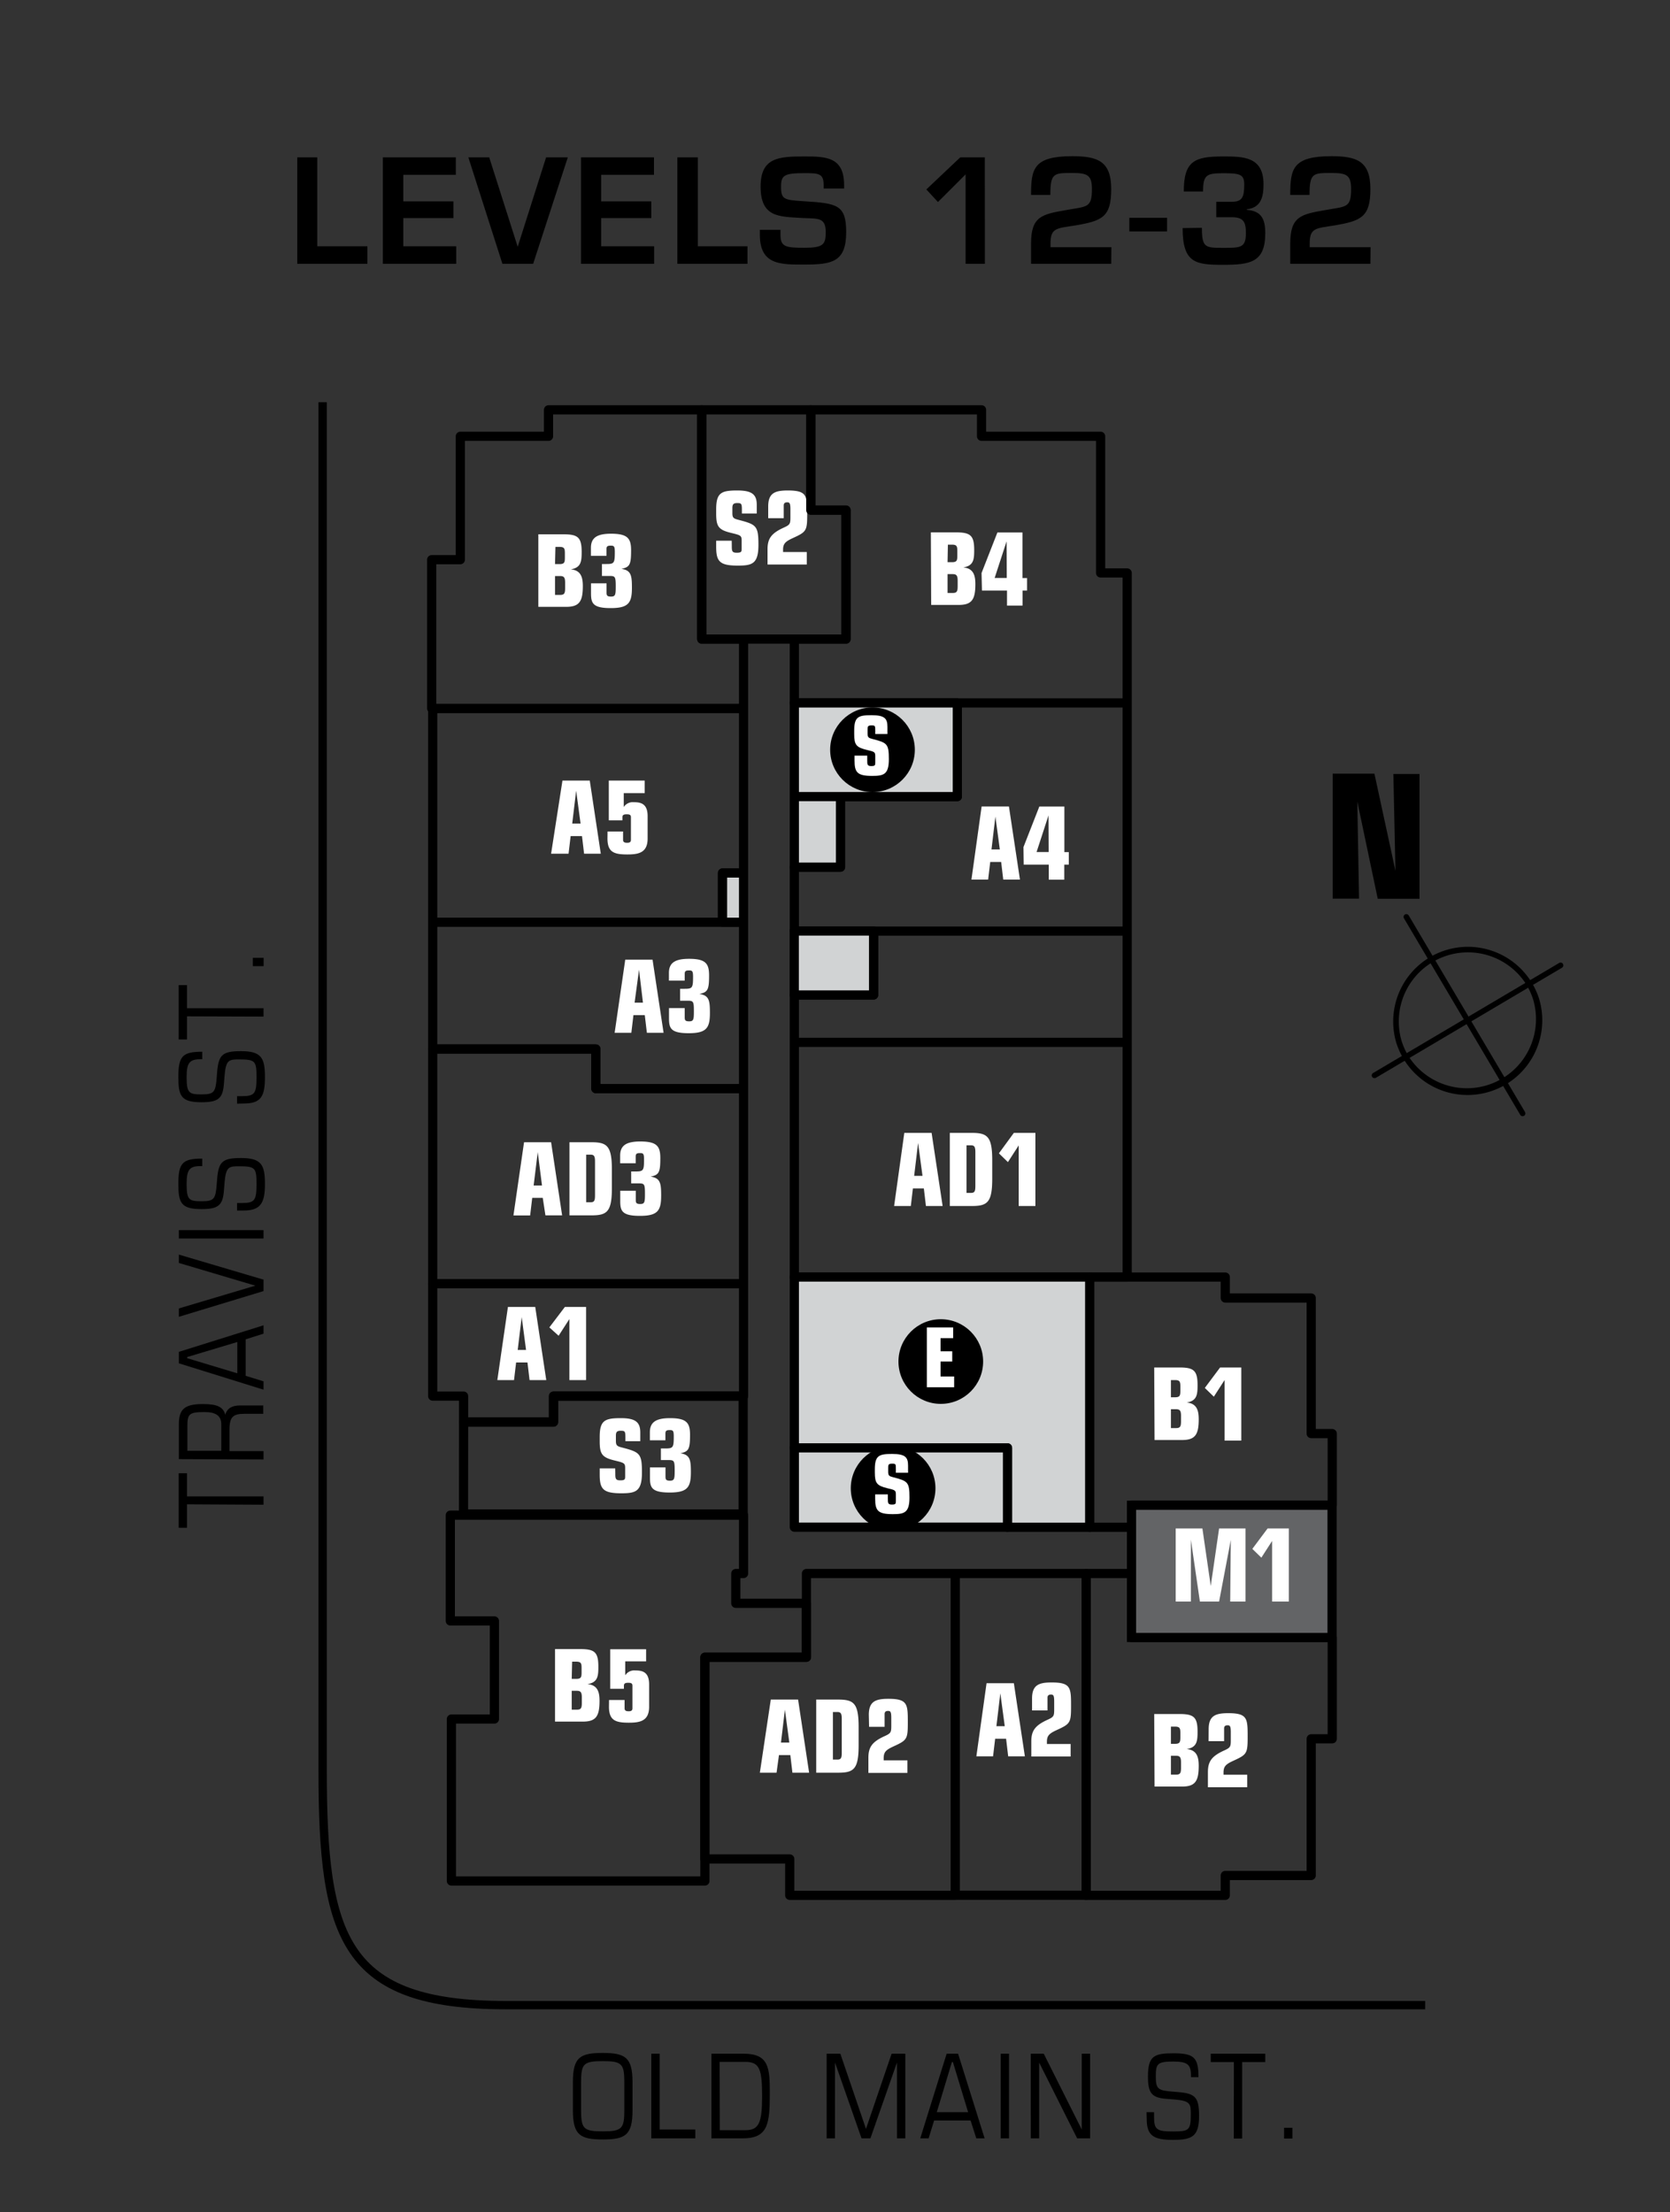
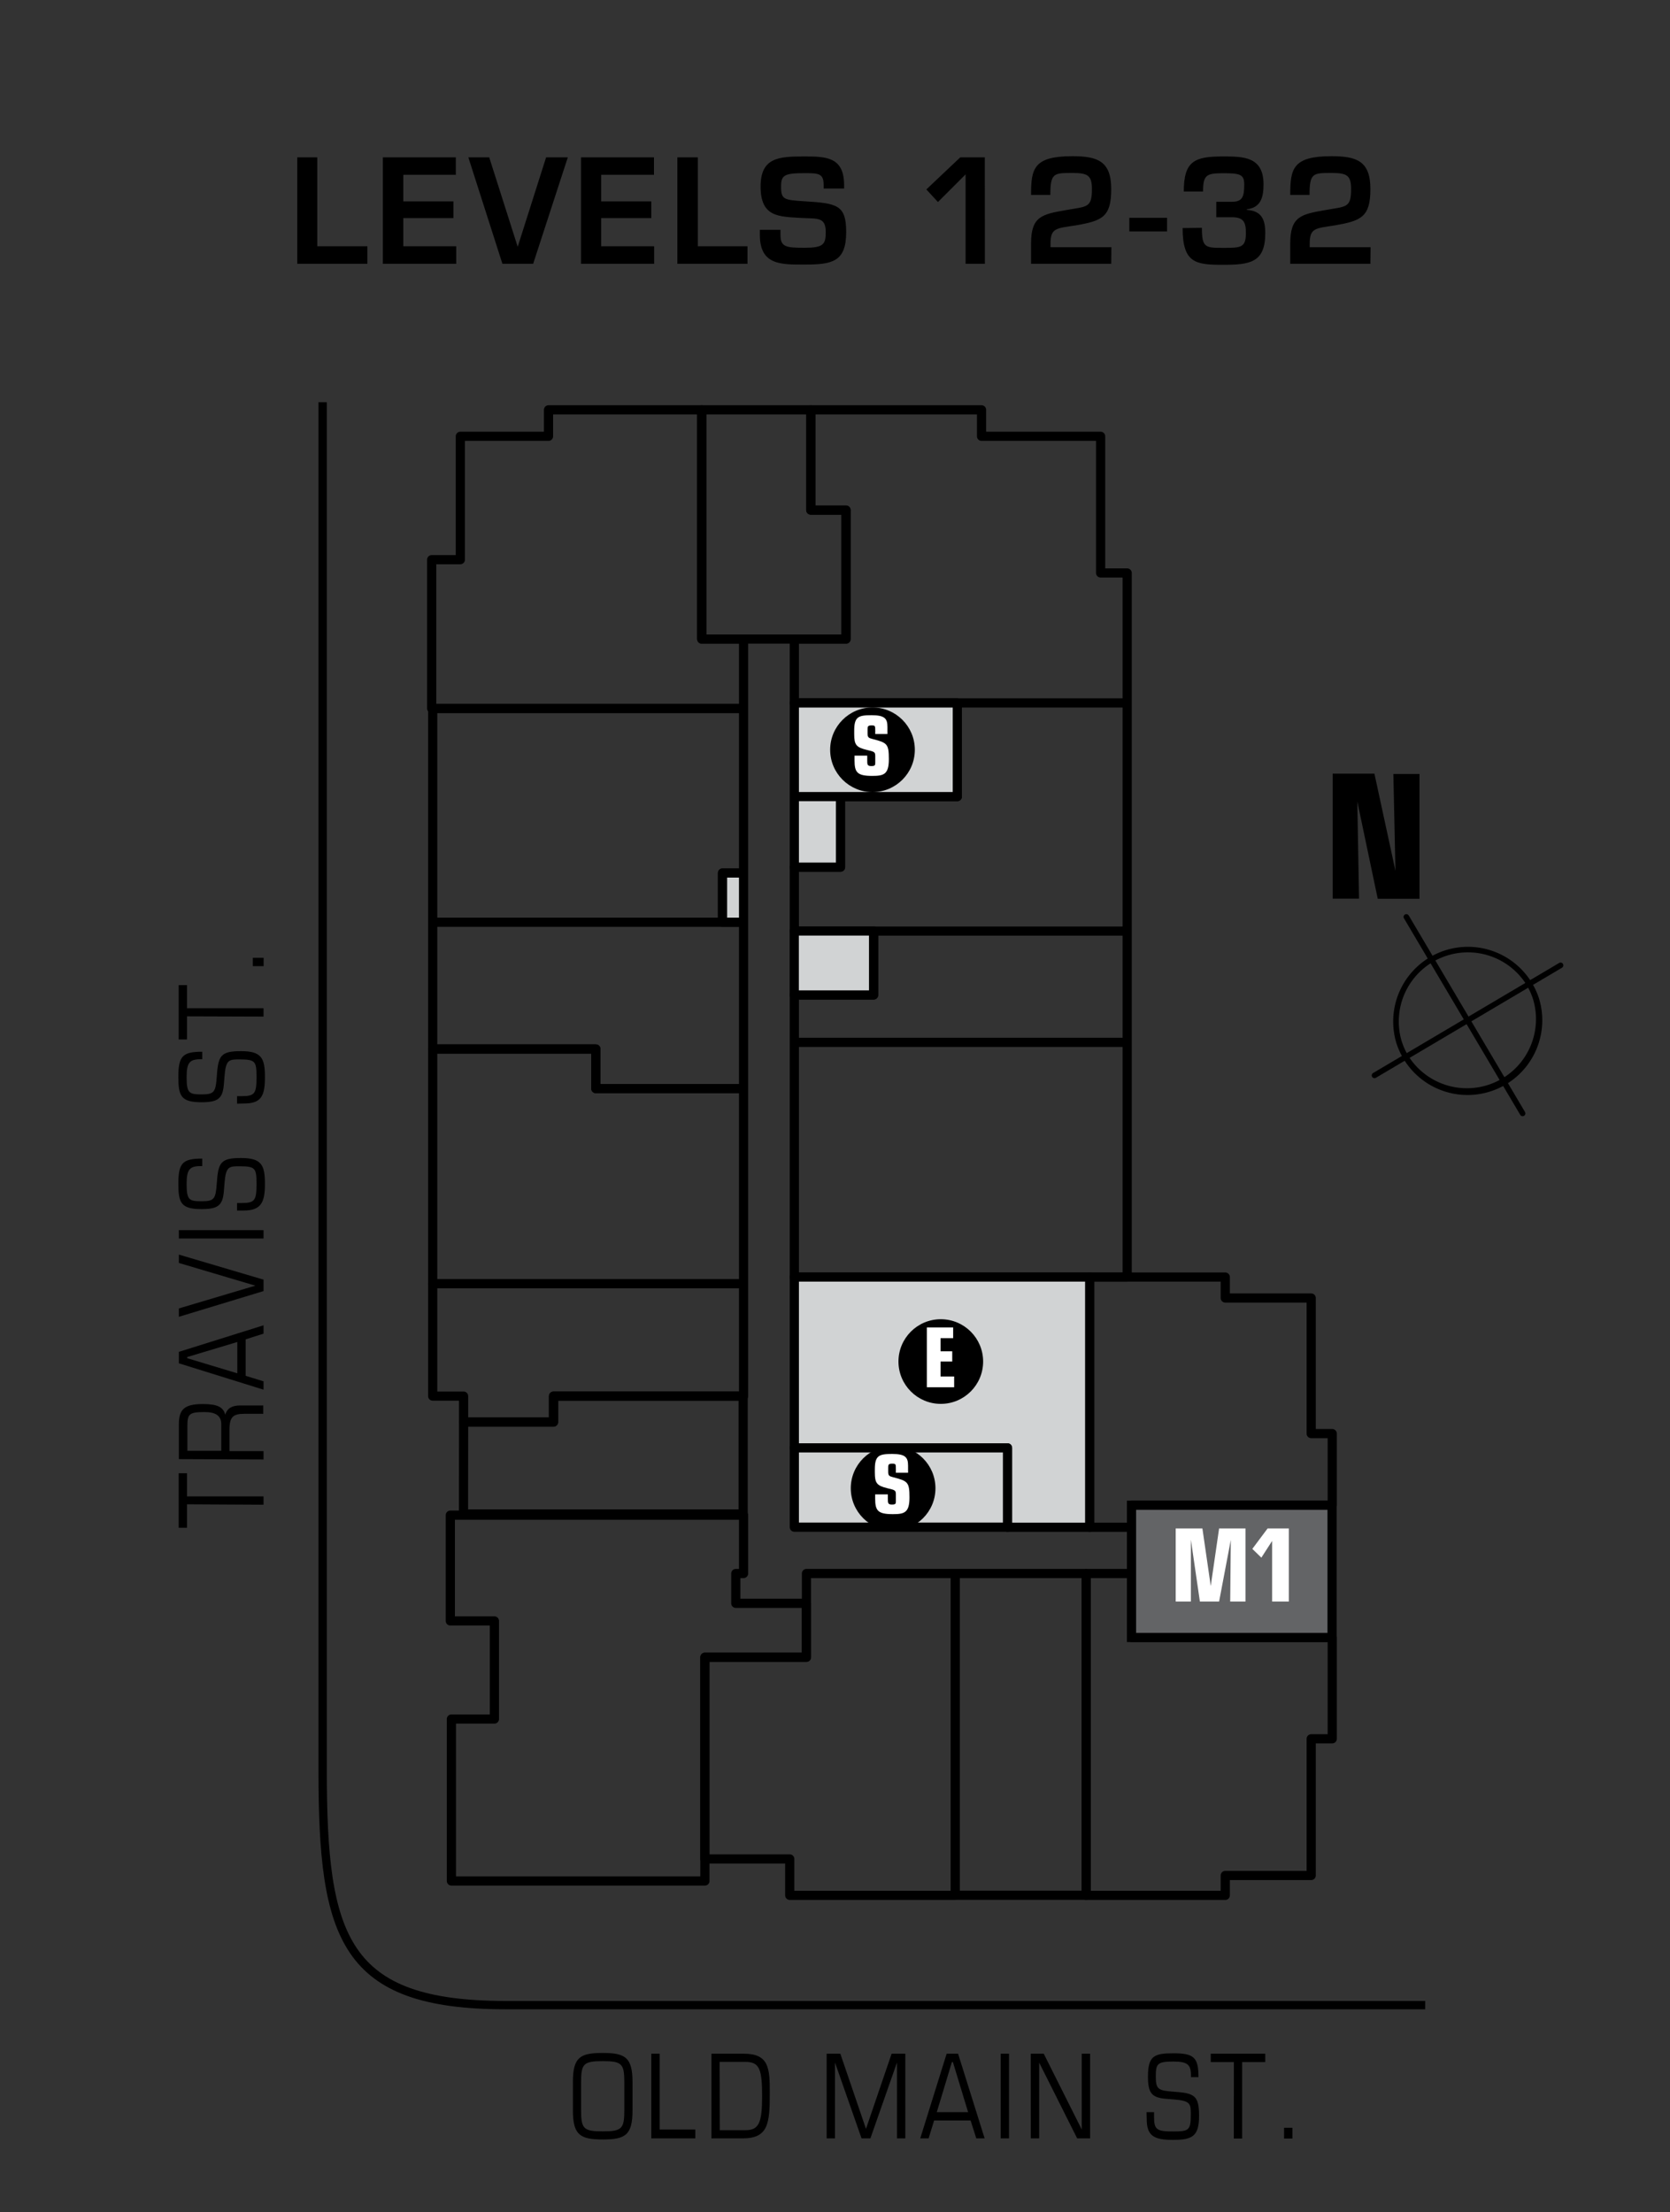
<svg xmlns="http://www.w3.org/2000/svg" width="200" height="265" viewBox="0 0 200 265">
  <rect x="0" y="0" width="200" height="265" fill="#333333" stroke="none" />
  <defs>
    <style>.a,.b{fill:none}.a,.b,.d,.e{stroke:#000}.a,.d{stroke-miterlimit:10}.b,.e{stroke-linecap:round;stroke-linejoin:round}.b,.d,.e{stroke-width:1.1px}.c{fill:#fff}.d{fill:#636466}.e{fill:#d1d3d4}</style>
  </defs>
  <title>Latitude</title>
  <path d="M68.61 249.38c0-3 .91-3.47 3.57-3.47s3.57.5 3.57 3.47v3.42c0 3-.91 3.47-3.57 3.47s-3.57-.5-3.57-3.47zm6.16.06c0-2.24-.29-2.55-2.59-2.55s-2.59.31-2.59 2.55v3.31c0 2.24.29 2.55 2.59 2.55s2.59-.31 2.59-2.55zM78 246h1v9.08h4.27v1.06H78zm7.2 0h3.88c3 0 3.11 1.71 3.11 4.66 0 3.71-.17 5.48-3.25 5.48H85.2zm1 9.16h3.07c1.62 0 2-.87 2-4.09s-.31-4.09-2-4.09h-3.09zM99 246h1.64l3.07 9 3.07-9h1.64v10.14h-1v-9.08l-3.18 9.08h-1.06l-3.18-9.08v9.08h-1zm17.24 8h-4.37l-.66 2.14h-1l3.16-10.14h1.37l3.18 10.14h-1zm-2.12-7H114l-1.81 6h3.75zm5.72-1h1v10.14h-1zm3.6 0H125l4.55 9.08V246h1v10.14H129l-4.55-9.08v9.08h-1zm13.87 7h.9v.59c0 1.51.34 1.72 2.24 1.72s2.16-.1 2.16-2c0-1.29 0-1.67-2-1.83l-1-.08c-1.72-.14-2.13-.74-2.13-2.68 0-2.47.76-2.77 3.05-2.77 2.47 0 3 .5 3 2.86h-.9v-.22c0-1.33-.46-1.65-2.14-1.65-1.92 0-2.07.29-2.07 1.79s.25 1.69 2.13 1.82c2.51.17 3.05.45 3.05 2.91s-.84 2.86-3.12 2.86-3.15-.46-3.15-2.51zm10.46-6H145v-1h6.53v1h-2.77v9.16h-1zm6.01 7.87h1v1.29h-1zM22.4 180.19V183h-1v-6.53h1v2.77h9.16v1zm-.98-5.41v-4.15c0-1.78.62-2.45 2.87-2.45 1.75 0 2.45.36 2.69 1.29.22-.8.83-1.12 1.78-1.12h2.77v1h-2.28c-1.34 0-1.77.38-1.77 1.92v2.55h4.08v1zm5.08-1v-3.18c0-1-.64-1.46-2-1.46-1.9 0-2.06.25-2.06 1.77v2.87zm2.92-13.35v4.37l2.14.66v1l-10.14-3.16v-1.37l10.14-3.18v1zm-7 2.12v.14l6 1.81v-3.75zm-1-4.82v-1l9.16-2.73-9.16-2.72v-1l10.14 3v1.37zm0-9.38v-1h10.14v1zm6.97-3.35v-.9H29c1.51 0 1.72-.34 1.72-2.24s-.1-2.16-2-2.16c-1.29 0-1.67 0-1.83 2l-.08 1c-.14 1.72-.74 2.13-2.68 2.13-2.47 0-2.77-.76-2.77-3.05 0-2.47.5-3 2.86-3v.9H24c-1.33 0-1.65.46-1.65 2.14 0 1.92.29 2.07 1.79 2.07s1.69-.25 1.82-2.13c.17-2.51.45-3.05 2.91-3.05s2.86.84 2.86 3.12-.52 3.17-2.56 3.17zm0-12.8v-.9H29c1.51 0 1.72-.34 1.72-2.24s-.1-2.16-2-2.16c-1.29 0-1.67 0-1.83 2l-.08 1c-.14 1.72-.74 2.13-2.68 2.13-2.47 0-2.77-.76-2.77-3.05 0-2.47.5-3 2.86-3v.9H24c-1.33 0-1.65.46-1.65 2.14 0 1.92.29 2.07 1.79 2.07s1.69-.25 1.82-2.13c.17-2.51.45-3.05 2.91-3.05s2.86.84 2.86 3.12-.46 3.15-2.51 3.15zm-5.99-10.46v2.77h-1V118h1v2.77h9.16v1zm7.88-6.01v-1h1.29v1z" />
  <path class="a" d="M38.64 48.18v163.94c0 20 2.51 28.06 21.93 28.06h110.11" />
  <path d="M38 29.5h6v2.1h-8.4V18.85H38zm10.3-5.38h6v2h-6v3.38h6.34v2.1h-8.79V18.85h8.74v2.09H48.3zM68 18.85L63.85 31.6h-3.68l-4.08-12.75h2.5L62 29.56l3.4-10.71zm4 5.27h6v2h-6v3.38h6.34v2.1h-8.76V18.85h8.74v2.09H72zm11.57 5.38h5.95v2.1h-8.4V18.85h2.45zm9.9-1.97v.59c0 1.46.63 1.56 2.89 1.56s2.53-.41 2.53-1.89c0-1.82-1-1.58-2.87-1.68-2.75-.17-4.93-.07-4.93-3.77 0-3.5 2.21-3.6 5.27-3.6 2.6 0 4.73.08 4.73 3.43v.41h-2.45v-.41c0-1.38-.56-1.43-2.28-1.43-2.43 0-2.82.24-2.82 1.6 0 1.56.32 1.61 2.8 1.77 3.93.24 5 .44 5 3.69 0 3.59-1.7 3.89-5 3.89-2.82 0-5.34.08-5.34-3.57v-.59zm24.48 4.07h-2.31V20.89l-3.31 3.31-1.39-1.51 4.06-3.84h2.94zm15.13 0h-9.6v-2.43c0-3.26 1.31-3.5 4.16-4 2.53-.46 3.13-.22 3.13-2.53 0-1.68-.56-1.92-2.36-1.92-2.21 0-2.62 0-2.62 2.63h-2.31c0-3.11.27-4.64 4.93-4.64 3 0 4.67.56 4.67 3.93S132 26.45 128.81 27c-2.31.36-3 .29-3 2.19v.42h7.29zm6.69-5.51v1.63h-4.52v-1.63zm4.17 1.2c0 2.36.39 2.4 2.52 2.4s2.75 0 2.75-1.78c0-1.36-.32-1.89-1.7-1.89h-1.85v-1.85h1.85c1.27 0 1.5-.56 1.5-2.09 0-1.22-.56-1.33-2.55-1.33s-2.38.22-2.38 2.19h-2.31c0-3.67 1.31-4.2 4.69-4.2 2.41 0 4.86 0 4.86 3.33 0 1.51-.29 2.8-2 3v.07c1.75.12 2.21 1.12 2.21 2.79 0 3.52-1.82 3.79-5.07 3.79s-4.83-.19-4.83-4.4zm20.18 4.31h-9.6v-2.43c0-3.26 1.31-3.5 4.16-4 2.53-.46 3.13-.22 3.13-2.53 0-1.68-.56-1.92-2.36-1.92-2.21 0-2.62 0-2.62 2.63h-2.31c0-3.11.27-4.64 4.93-4.64 3 0 4.67.56 4.67 3.93S163 26.45 159.85 27c-2.31.36-3 .29-3 2.19v.42h7.29z" />
  <path class="b" d="M101.32 61.1H97.1V49.09H84.04v27.46h17.28V61.1zM55.51 181.35H89v-14.12H66.29v3.11H55.52z" />
-   <path class="c" d="M87.64 65.36c0 .6 0 .85.59.85s.59-.15.59-.52v-.94c0-.6-.13-.64-1.19-.9-1.56-.37-1.86-.75-1.86-2.31V61c0-2 .63-2.25 2.54-2.25 1.74 0 2.32.48 2.32 1.71v1.05h-1.78v-.42c0-.77-.06-.83-.57-.83s-.57.22-.57.63v.58c0 .56.15.65.74.8 2.14.56 2.38.71 2.38 3s-.77 2.48-2.48 2.48c-2.18 0-2.58-.51-2.58-2.25v-.73h1.86zM92 60.67c0-1.63.83-1.92 2.35-1.92 2.3 0 2.32.64 2.32 2.81 0 2-.08 2.14-1.67 2.87-.92.42-1.22.67-1.22 1.42v.27h2.84v1.5h-4.7v-1.83c0-1.22.4-1.89 1.92-2.58.77-.35.82-.45.82-1.26V61c0-.75-.11-.83-.39-.83s-.41.12-.41.38v1.52H92zm-18.31 115.8c0 .6 0 .85.59.85s.59-.15.59-.52v-.94c0-.6-.13-.64-1.19-.9-1.56-.37-1.86-.75-1.86-2.31v-.53c0-2 .63-2.25 2.54-2.25 1.74 0 2.32.48 2.32 1.71v1.05H74.9v-.42c0-.77-.06-.83-.57-.83s-.57.22-.57.63v.58c0 .56.15.65.74.8 2.14.56 2.38.71 2.38 3s-.77 2.48-2.48 2.48c-2.18 0-2.58-.51-2.58-2.25v-.73h1.86zm4.14-4.91c0-1.21.73-1.69 2.41-1.69 2 0 2.4.57 2.4 2 0 1.73-.17 2-1.16 2.21 1.15.17 1.26.76 1.26 2.26 0 1.8-.39 2.44-2.54 2.44s-2.36-.59-2.36-1.78v-1.23h1.86v1c0 .4 0 .59.53.59s.57-.21.57-1.22c0-1.2-.07-1.25-.79-1.25h-.86v-1.39h.54c.92 0 1-.11 1-1.45 0-.68-.1-.75-.48-.75s-.52.07-.52.42v.8h-1.86zM64.47 64h3c1.74 0 2.19.36 2.19 2.12 0 1.15-.08 1.88-1.31 2.08 1.25.1 1.45 1 1.45 2 0 1.84-.42 2.49-2 2.49h-3.33zm2 3.57H67c.58 0 .65-.19.65-.77v-.53c0-.57-.07-.76-.65-.76h-.48zm0 3.69h.59c.5 0 .62-.15.62-.81v-.65c0-.65-.15-.8-.62-.8h-.59zm4.3-5.64c0-1.21.73-1.69 2.41-1.69 2 0 2.4.57 2.4 2 0 1.73-.17 2-1.16 2.21 1.15.17 1.26.76 1.26 2.26 0 1.8-.39 2.44-2.54 2.44s-2.36-.59-2.36-1.78v-1.19h1.86v1c0 .4 0 .59.53.59s.57-.21.57-1.22c0-1.2-.07-1.25-.79-1.25h-.86v-1.43h.54c.92 0 1-.11 1-1.45 0-.68-.1-.75-.48-.75s-.52.07-.52.42v.8h-1.86zm-4.3 131.91h3c1.74 0 2.19.36 2.19 2.12 0 1.15-.08 1.88-1.31 2.08 1.25.1 1.45 1 1.45 2 0 1.84-.42 2.49-2 2.49h-3.33zm2 3.57H69c.58 0 .65-.19.65-.77v-.53c0-.57-.07-.76-.65-.76h-.48zm0 3.69h.59c.5 0 .62-.15.62-.81v-.65c0-.65-.15-.8-.62-.8h-.59zm4.47-1.16h1.86v1c0 .29.21.35.48.35s.46-.06.46-.35v-2.7c0-.28-.13-.36-.5-.36s-.52.08-.52.36v.36h-1.64v-4.74h4.3V199h-2.5v1.67a1.28 1.28 0 0 1 1.2-.58c.86 0 1.66.18 1.66 1.68v2.67c0 1.72-1.11 1.91-2.43 1.91-1.6 0-2.38-.27-2.38-1.92zm38.54-139.86h3c1.74 0 2.19.36 2.19 2.12 0 1.15-.08 1.88-1.31 2.08 1.25.1 1.45 1 1.45 2 0 1.84-.42 2.49-2 2.49h-3.29zm2 3.57h.52c.58 0 .65-.19.65-.77V66c0-.57-.07-.76-.65-.76h-.48zm0 3.69h.59c.5 0 .62-.15.62-.81v-.65c0-.65-.15-.8-.62-.8h-.59zm4.07-2.39l1.9-4.86h3v5.46h.55v1.5h-.54v1.8h-1.86v-1.8h-3zm3-3.8l-1.43 4.39h1.45zm-59.72 91.71h3.27l1.32 8.76h-2l-.25-2.11h-1.36l-.25 2.11h-2zm1.65 1.21L62 161.7h1zm5.17-1.21h2.54v8.76h-2V158l-1.29 2-1.11-1zm70.58 7.25h3c1.74 0 2.19.36 2.19 2.12 0 1.15-.08 1.88-1.31 2.08 1.25.1 1.45 1 1.45 2 0 1.84-.42 2.49-2 2.49h-3.29zm2 3.57h.48c.58 0 .65-.19.65-.77v-.53c0-.57-.07-.76-.65-.76h-.48zm0 3.69h.59c.5 0 .62-.15.62-.81v-.65c0-.65-.15-.8-.62-.8h-.59zm5.89-7.26h2.54v8.76h-2v-7.26l-1.29 2-1.08-1.05zm-7.89 41.51h3c1.74 0 2.19.36 2.19 2.12 0 1.15-.08 1.88-1.31 2.08 1.25.1 1.45 1 1.45 2 0 1.84-.42 2.49-2 2.49h-3.29zm2 3.57h.48c.58 0 .65-.19.65-.77v-.53c0-.57-.07-.76-.65-.76h-.48zm0 3.69h.59c.5 0 .62-.15.62-.81v-.65c0-.65-.15-.8-.62-.8h-.59zm4.52-5.44c0-1.63.83-1.92 2.35-1.92 2.3 0 2.32.64 2.32 2.81 0 2-.08 2.14-1.67 2.87-.92.42-1.22.67-1.22 1.42v.27h2.84v1.5h-4.71v-1.81c0-1.22.4-1.89 1.92-2.58.77-.35.82-.45.82-1.26v-.94c0-.75-.11-.83-.39-.83s-.41.12-.41.38v1.52h-1.86zm-26.6-5.51h3.27l1.32 8.76h-2l-.25-2.11h-1.31l-.25 2.11h-2zm1.65 1.21l-.47 3.94h1zm3.8.62c0-1.63.83-1.92 2.35-1.92 2.3 0 2.32.64 2.32 2.81 0 2-.08 2.14-1.67 2.87-.92.42-1.22.67-1.22 1.42v.27h2.84v1.5h-4.71v-1.81c0-1.22.4-1.89 1.92-2.58.77-.35.82-.45.82-1.26v-.94c0-.75-.11-.83-.39-.83s-.41.12-.41.38v1.52h-1.85zm-48.72-88.5h3.27l1.32 8.76h-2l-.25-2.11h-1.36l-.25 2.11h-2zm1.65 1.21L76 120.1h1zm3.58.38c0-1.21.73-1.69 2.41-1.69 2 0 2.4.57 2.4 2 0 1.73-.17 2-1.16 2.21 1.15.17 1.26.76 1.26 2.26 0 1.8-.39 2.44-2.54 2.44s-2.36-.59-2.36-1.78v-1.23H82v1c0 .4 0 .59.53.59s.57-.21.57-1.22c0-1.2-.07-1.25-.79-1.25h-.86v-1.43H82c.92 0 1-.11 1-1.45 0-.68-.1-.75-.48-.75s-.52.07-.52.42v.8h-1.89zM67.36 93.5h3.27l1.32 8.76h-2l-.25-2.11h-1.36l-.25 2.11H66zM69 94.71l-.47 3.94h1zm3.76 4.89h1.86v1c0 .29.21.35.48.35s.46-.06.46-.35v-2.7c0-.28-.13-.36-.5-.36s-.52.08-.52.36v.36h-1.63V93.5h4.3V95H74.7v1.67a1.28 1.28 0 0 1 1.2-.58c.86 0 1.66.18 1.66 1.68v2.67c0 1.72-1.11 1.91-2.43 1.91-1.6 0-2.38-.27-2.38-1.92zm35.54 36.1h3.27l1.32 8.76h-2l-.25-2.11h-1.31l-.25 2.11h-2zm1.65 1.21l-.47 3.94h1zm3.8-1.21h2.61c1.88 0 2.47.41 2.47 3.29v2.19c0 2.88-.59 3.28-2.47 3.28h-2.61zm2 7.19h.53c.44 0 .53-.19.53-.85v-4c0-.65-.1-.85-.53-.85h-.53zm5.67-7.19H124v8.76h-2v-7.26l-1.29 2-1.08-1.05zm-29.11 67.88h3.27l1.32 8.76h-2l-.25-2.11h-1.36l-.29 2.11h-2zm1.69 1.21l-.47 3.94h1zm3.75-1.21h2.61c1.88 0 2.47.41 2.47 3.29v2.19c0 2.88-.59 3.28-2.47 3.28h-2.61zm2 7.19h.53c.44 0 .53-.19.53-.85v-4c0-.65-.1-.85-.53-.85h-.53zm4.3-5.36c0-1.63.83-1.92 2.35-1.92 2.3 0 2.32.64 2.32 2.81 0 2-.08 2.14-1.67 2.87-.92.42-1.22.67-1.22 1.42v.27h2.84v1.5H104v-1.81c0-1.22.4-1.89 1.92-2.58.77-.35.82-.45.82-1.26v-.94c0-.75-.11-.83-.39-.83s-.41.12-.41.38v1.52h-1.86zm-41.29-68.59H66l1.32 8.76h-2l-.32-2.1h-1.26l-.25 2.11h-2zM64.4 138l-.49 4h1zm3.8-1.18h2.61c1.88 0 2.47.41 2.47 3.29v2.19c0 2.88-.59 3.28-2.47 3.28H68.2zm2 7.19h.53c.44 0 .53-.19.53-.85v-4c0-.65-.1-.85-.53-.85h-.53zm4.07-5.59c0-1.21.73-1.69 2.41-1.69 2 0 2.4.57 2.4 2 0 1.73-.17 2-1.16 2.21 1.15.17 1.26.76 1.26 2.26 0 1.8-.39 2.44-2.54 2.44s-2.36-.59-2.36-1.78v-1.23h1.86v1c0 .4 0 .59.53.59s.57-.21.57-1.22c0-1.2-.07-1.25-.79-1.25h-.86v-1.43h.54c.92 0 1-.11 1-1.45 0-.68-.1-.75-.48-.75s-.52.07-.52.42v.8h-1.86zm43.29-41.82h3.27l1.32 8.76h-2l-.25-2.11h-1.31l-.25 2.11h-2zm1.65 1.21l-.47 3.94h1zm3.36 3.66l1.9-4.86h3v5.46h.53v1.5h-.54v1.8h-1.86v-1.8h-3zm3-3.8l-1.43 4.39h1.45z" />
  <path class="b" d="M135.51 188.48h-5.42v38.55h16.65v-2.38h10.29v-16.37h2.52v-12.14h-24.04v-7.66zm-5.01-5.54v-29.97h16.24v2.51h10.29v16.24h2.52v8.58h-24.04v2.64h-5.01z" />
  <path class="d" d="M135.51 180.3h24.02v15.84h-24.02z" />
  <path class="b" d="M114.4 188.48h15.69v38.54H114.4zm0 0H96.58v10.03H84.42v24.16h10.16v4.36h19.82v-38.55z" />
  <path class="b" d="M89.05 181.49v6.99h-.93v3.57h8.46v6.46H84.42v26.8H54.06v-19.4h5.15v-11.75h-5.28v-12.67h35.12zm0-51.09H71.36v-4.75H51.82v28.12h37.23V130.4z" />
-   <path class="b" d="M71.36 125.65v4.75h17.69v-19.93H51.82v15.18h19.54zm15.17-21.08h2.52V84.86H51.82v25.61h34.71v-5.9z" />
+   <path class="b" d="M71.36 125.65v4.75h17.69v-19.93H51.82v15.18h19.54m15.17-21.08h2.52V84.86H51.82v25.61h34.71v-5.9z" />
  <path class="b" d="M89.05 76.55h-5.01V49.09H65.69v3.17H55.13v14.78H51.7v17.82h37.35v-8.31zm45.94-7.92h-3.18V52.26h-14.26v-3.17H97.1V61.1h4.22v15.45h-6.19v7.65h39.86V68.63zm0 15.57h-20.34v11.22h-13.99v8.45h-5.53v7.66h39.86V84.2zm-30.36 34.98v-7.65h30.36v13.33H95.13v-5.68h9.5zm-9.5 5.68h39.86v28.12H95.13z" />
  <path class="e" d="M120.66 173.43v9.51h9.84v-29.97H95.13v20.46h25.53z" />
  <path class="e" d="M120.66 173.43v9.5H95.13v-9.5zm-6.01-89.23v11.22H95.13V84.2zm-25.6 20.37v5.9h-2.52v-5.9zm6.07 14.61v-7.66h9.5v7.66zm5.54-23.76v8.45h-5.53v-8.45z" />
  <circle cx="104.49" cy="89.81" r="5.07" />
  <path class="c" d="M103.86 91.07c0 .49 0 .69.48.69s.48-.12.48-.43v-.77c0-.49-.11-.52-1-.73-1.28-.31-1.52-.61-1.52-1.89v-.43c0-1.67.51-1.84 2.08-1.84s1.9.4 1.9 1.39v.86h-1.46v-.35c0-.63 0-.68-.46-.68s-.46.18-.46.51v.47c0 .45.12.53.6.65 1.75.45 1.95.58 1.95 2.42s-.63 2-2 2c-1.78 0-2.11-.42-2.11-1.84v-.59h1.52z" />
  <circle cx="106.96" cy="178.27" r="5.07" />
  <path class="c" d="M106.33 179.53c0 .49 0 .69.48.69s.48-.12.48-.43V179c0-.49-.11-.52-1-.73-1.28-.31-1.52-.61-1.52-1.89V176c0-1.67.51-1.84 2.08-1.84s1.9.4 1.9 1.39v.86h-1.46V176c0-.63 0-.68-.46-.68s-.46.18-.46.51v.47c0 .45.12.53.6.65 1.75.45 1.95.58 1.95 2.42s-.63 2-2 2c-1.78 0-2.11-.42-2.11-1.84V179h1.52z" />
  <circle cx="112.67" cy="163.09" r="5.07" />
  <path class="c" d="M111 159h3.15v1.29h-1.51v1.57h1.4v1.23h-1.4v1.79h1.63v1.29H111zm31.62 25.43v7.41h-1.82v-8.76h3.2l1 6.9 1-6.9h3.16v8.76h-1.83l.07-7.38-1.4 7.38h-2.3zm9.19-1.35h2.54v8.76h-2v-7.26l-1.29 2-1.08-1.05z" />
  <path d="M182.66 133.26a.33.33 0 0 1-.6.27L168.14 110a.33.33 0 1 1 .57-.34l13.92 23.53a.21.21 0 0 1 .03.07z" />
  <path d="M184.31 119.59a8.95 8.95 0 0 1-16.26 7.18 9 9 0 0 1-.85-1.93 8.95 8.95 0 0 1 17.11-5.25zm-16.47 5.05a8.38 8.38 0 0 0 .79 1.79 8.28 8.28 0 0 0 15-6.64 8.36 8.36 0 0 0-.79-1.79 8.28 8.28 0 0 0-15 6.64z" />
  <path d="M187.21 115.53a.33.33 0 0 1-.15.39l-22.28 13.18a.33.33 0 0 1-.34-.57l22.28-13.18a.33.33 0 0 1 .46.11zM162.55 96l.21 11.64h-3.16V92.67h5l2.52 11.64-.25-11.6H170v14.95h-5z" />
  <path class="b" d="M89.05 153.77H51.82v13.46h3.7v3.11h10.77v-3.11h22.76v-13.46z" />
</svg>